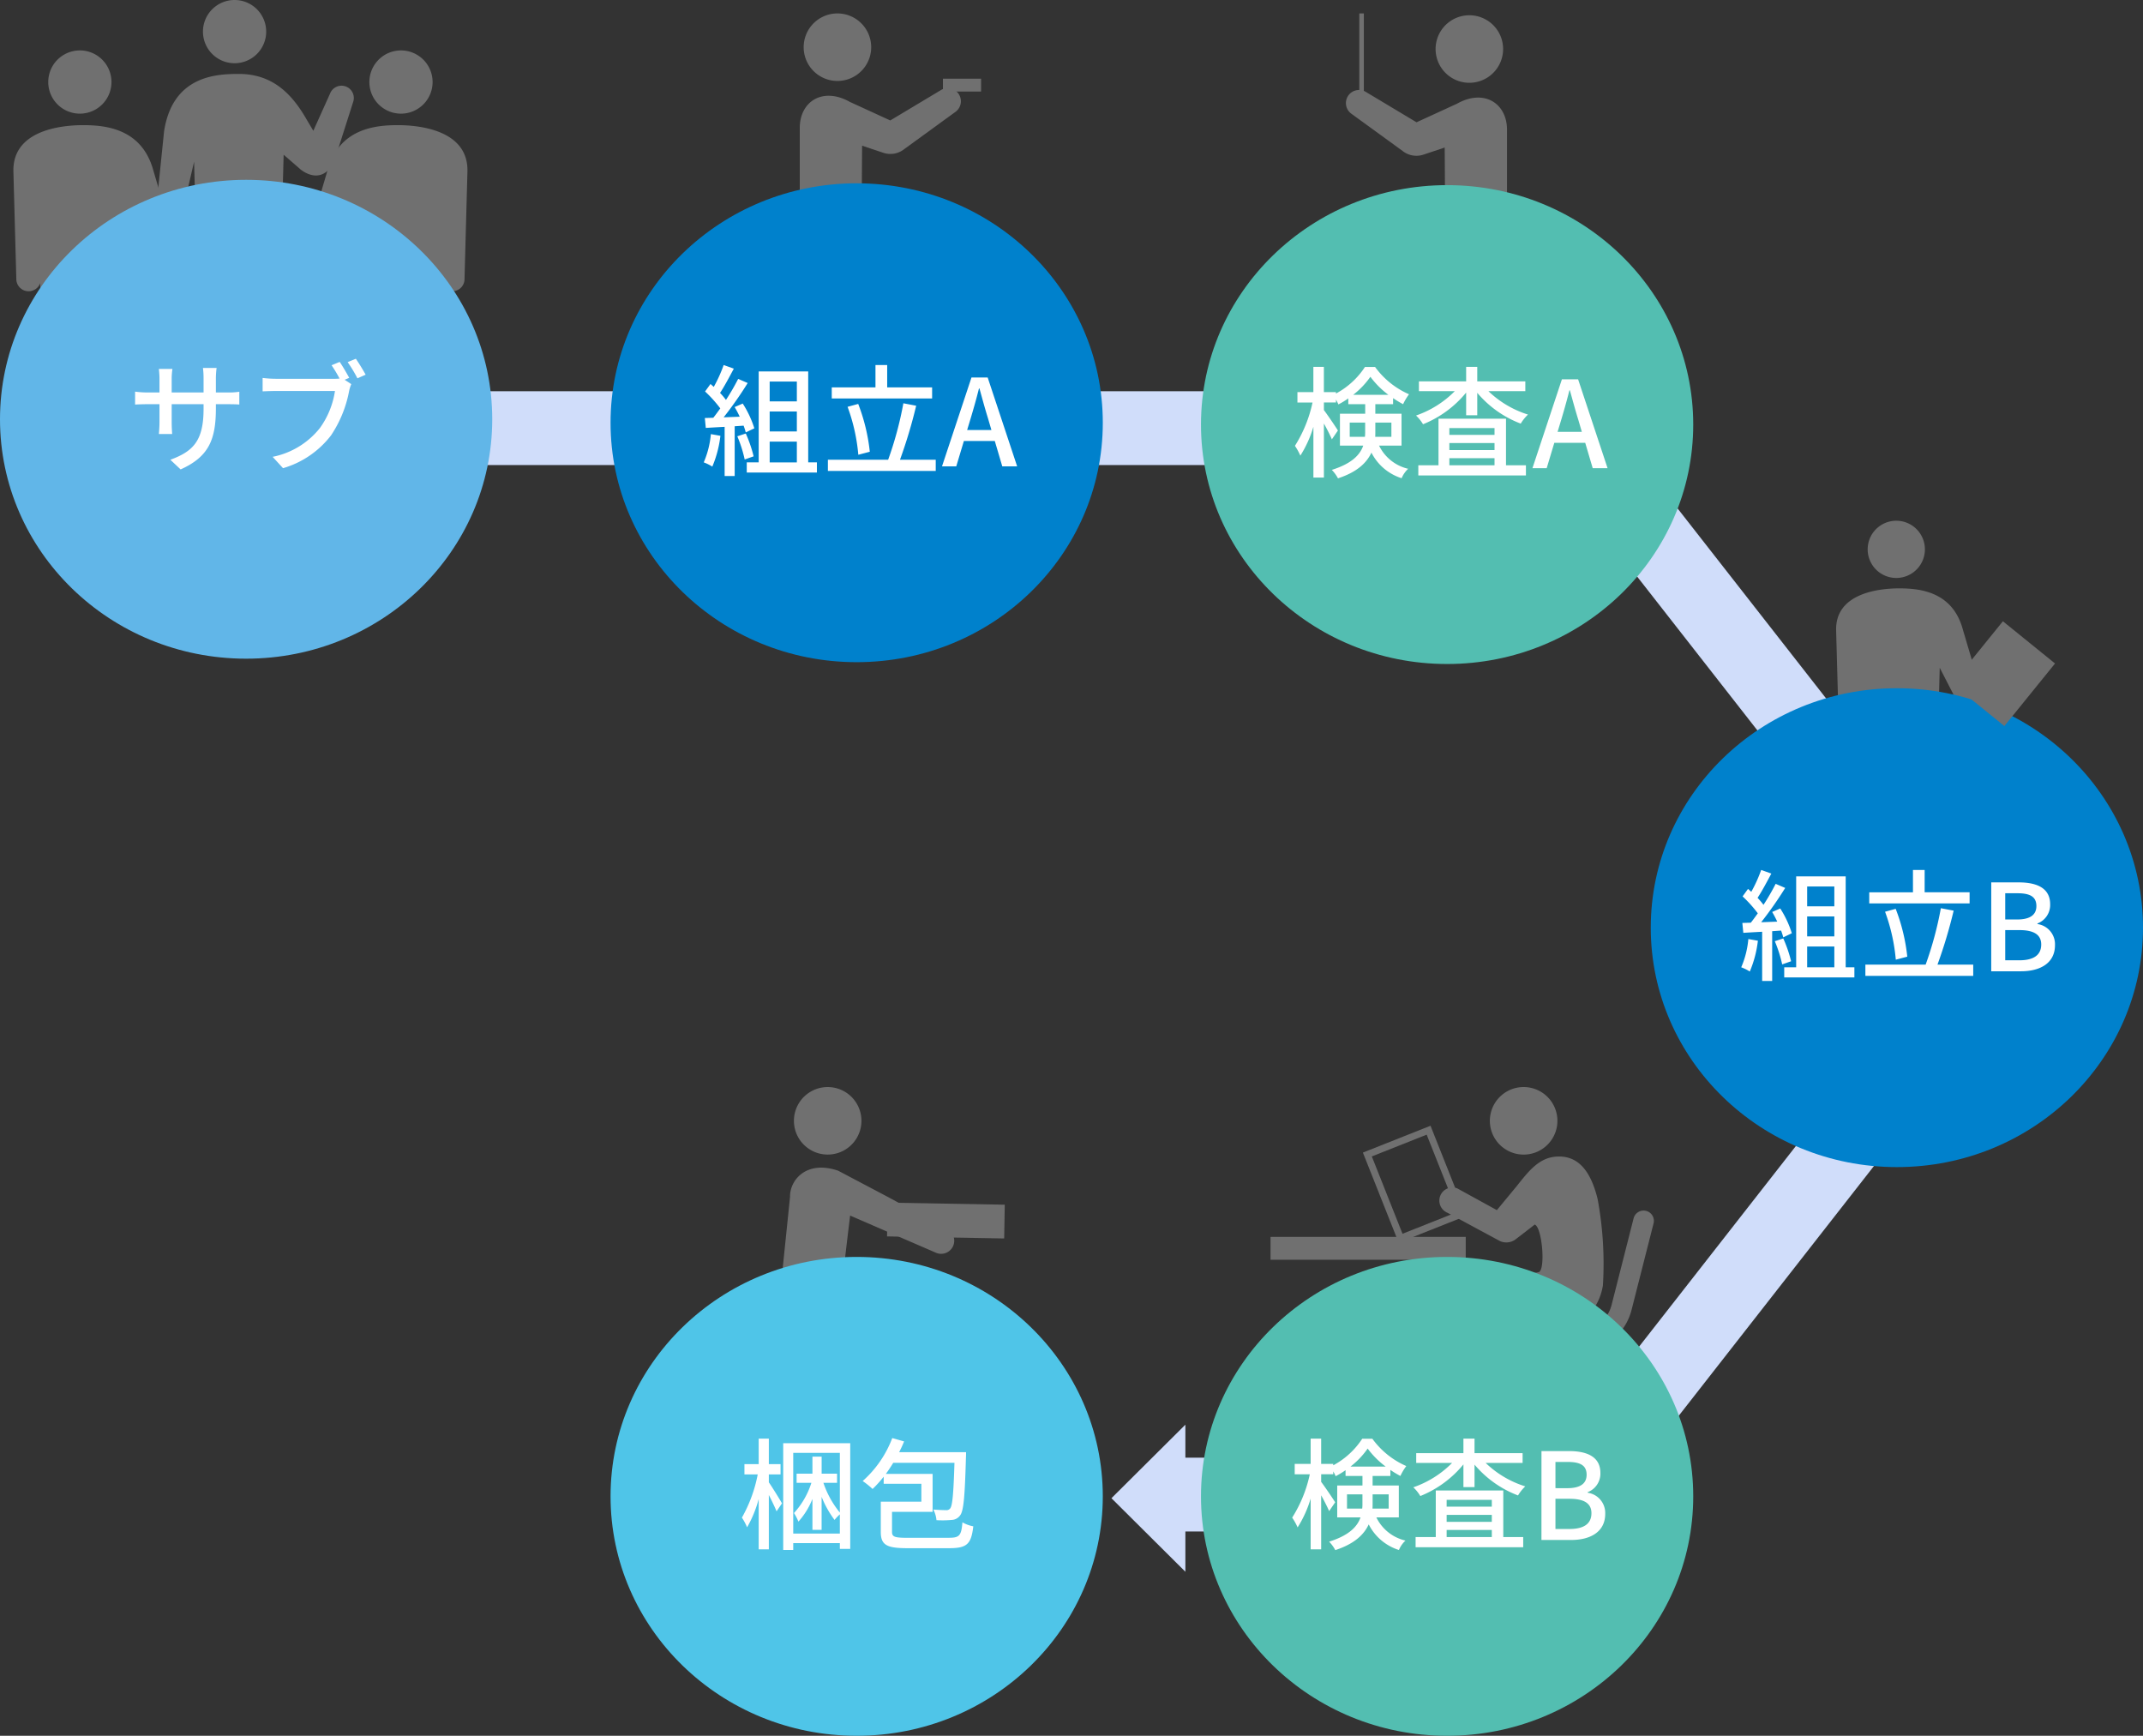
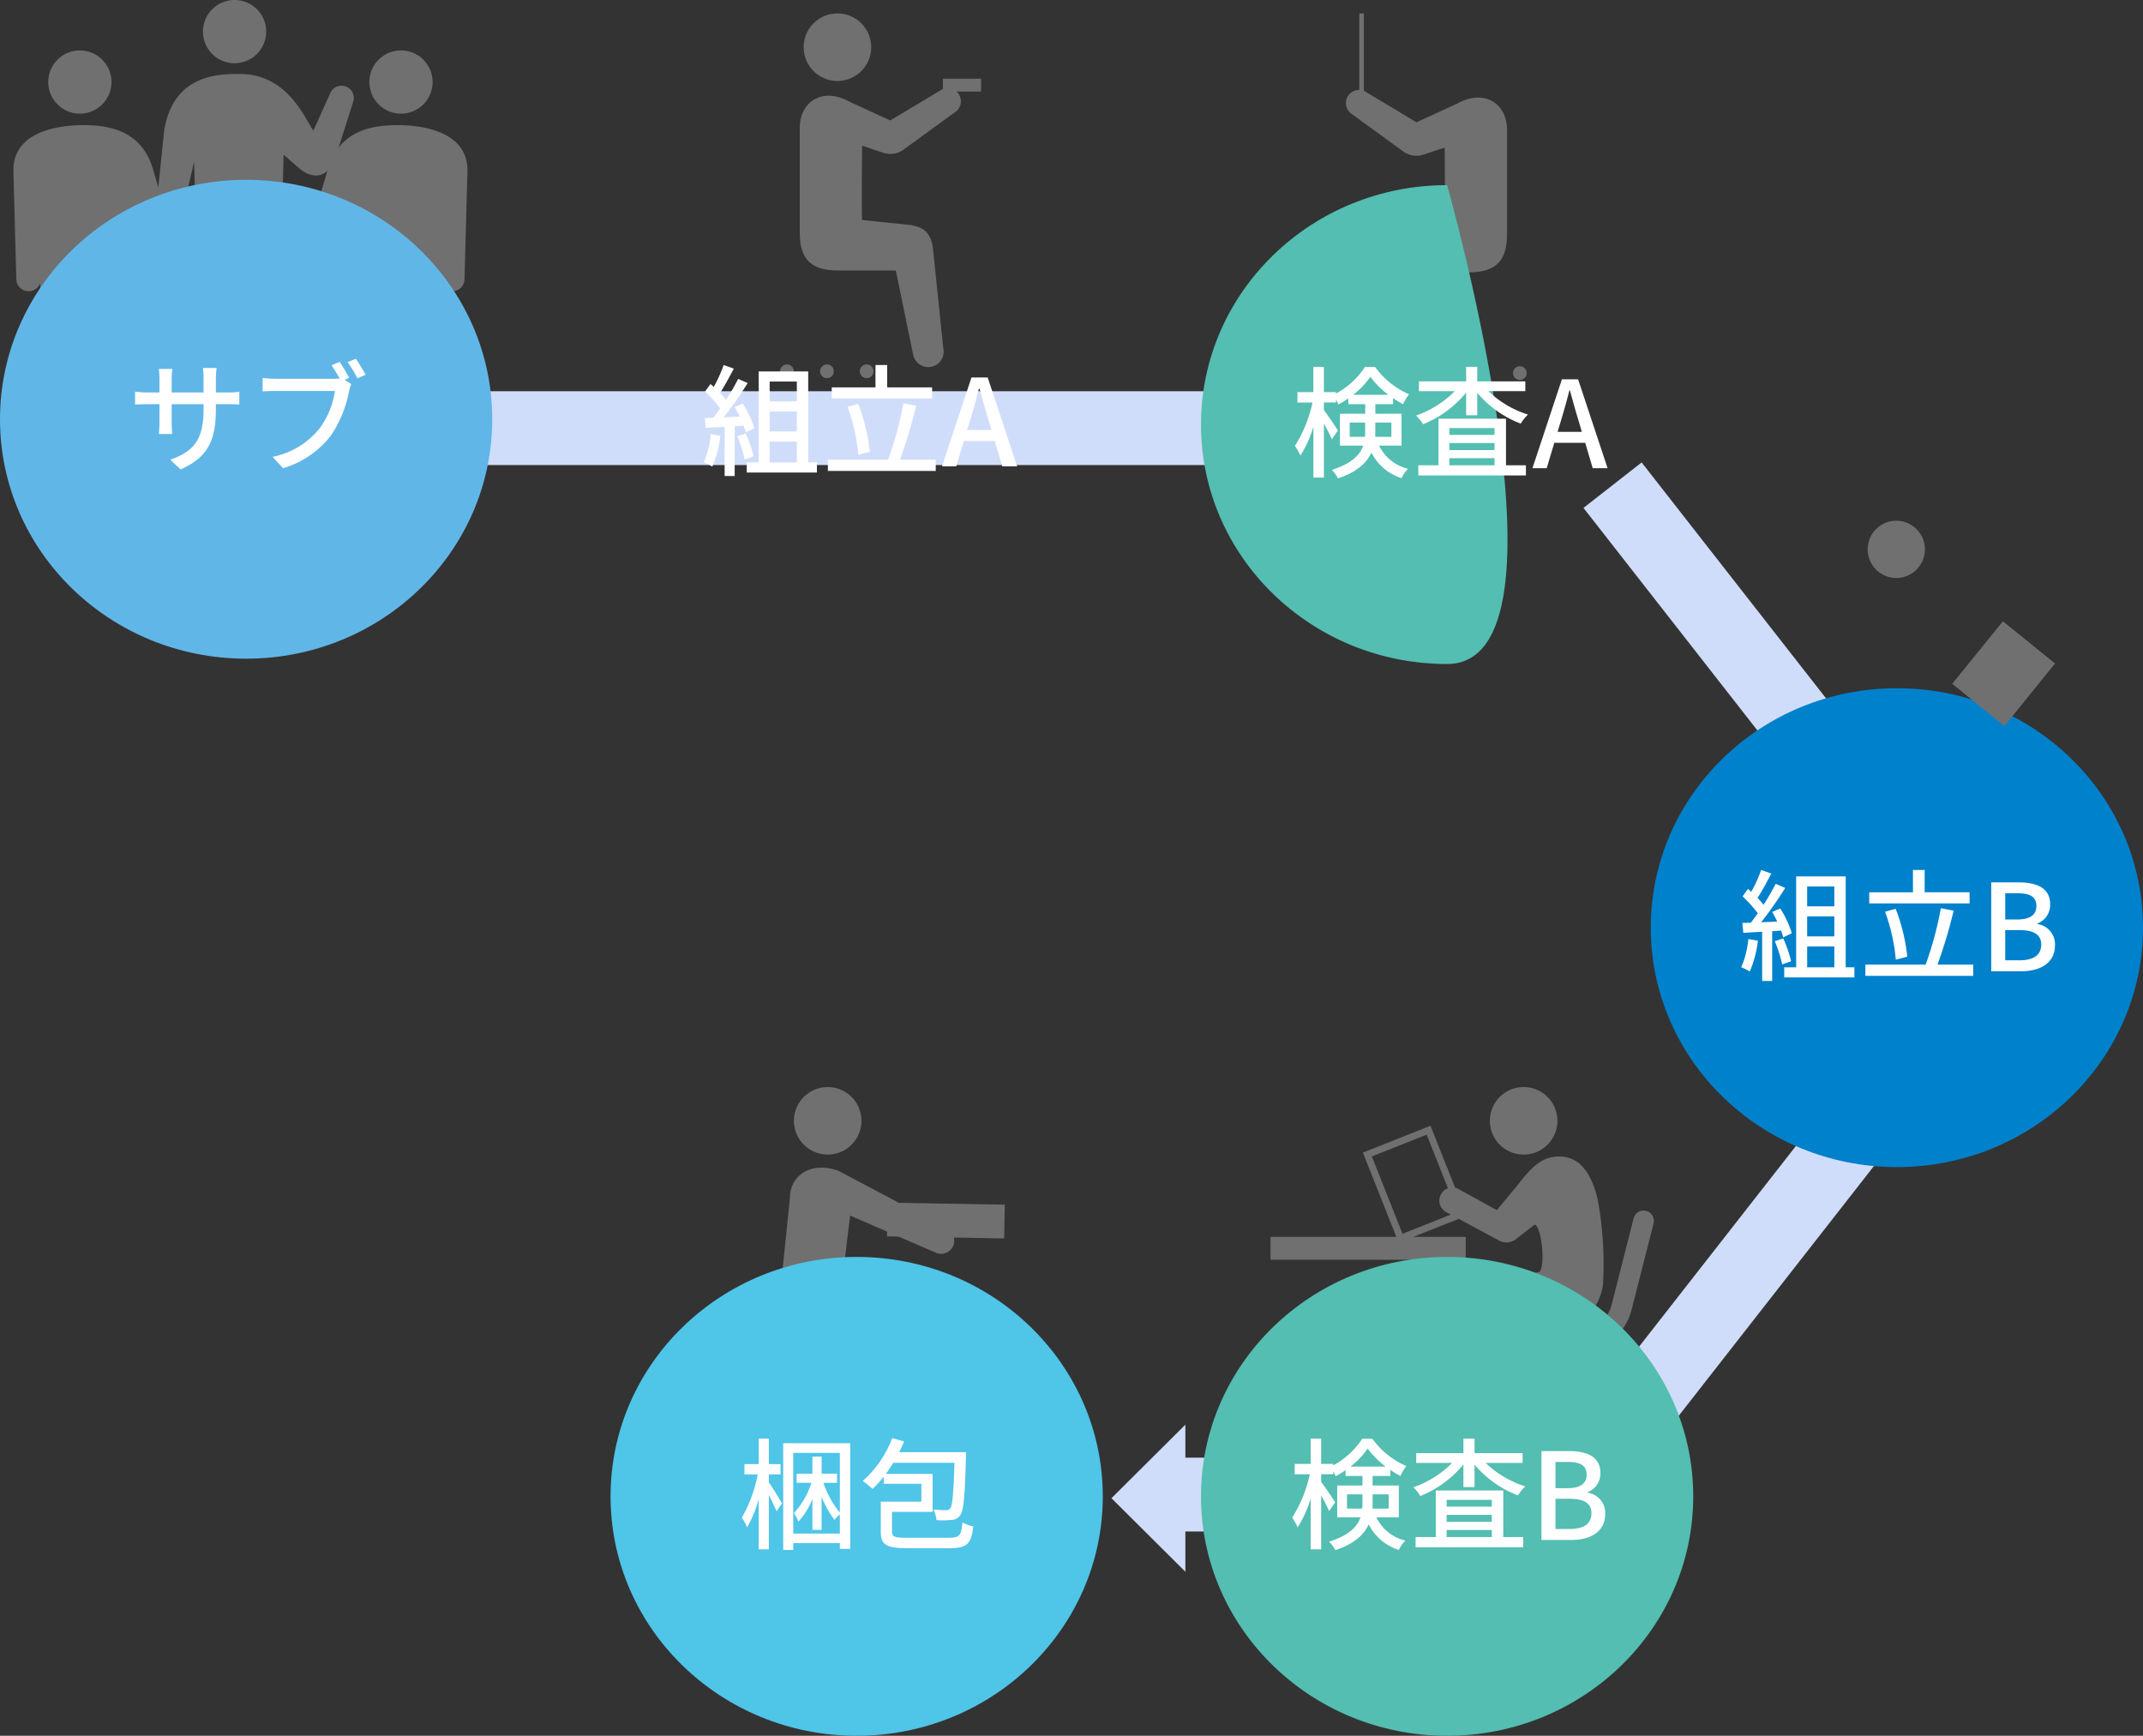
<svg xmlns="http://www.w3.org/2000/svg" width="319.401" height="258.683" viewBox="0 0 319.401 258.683">
  <rect x="0" y="0" width="319.401" height="258.683" fill="#333333" stroke="none" />
  <g id="グループ_955" data-name="グループ 955" transform="translate(-761 -2507.727)">
    <rect id="長方形_498" data-name="長方形 498" width="83.607" height="11" transform="matrix(-0.616, 0.788, -0.788, -0.616, 1057.178, 2659.909)" fill="#d0ddfa" />
    <rect id="長方形_499" data-name="長方形 499" width="83.607" height="11" transform="matrix(-0.616, -0.788, 0.788, -0.616, 1048.51, 2649.303)" fill="#d0ddfa" />
    <rect id="長方形_493" data-name="長方形 493" width="61.363" height="11" transform="translate(935.673 2724.963)" fill="#d0ddfa" />
    <rect id="長方形_497" data-name="長方形 497" width="153.729" height="11" transform="translate(801.818 2566.033)" fill="#d0ddfa" />
    <path id="多角形_17" data-name="多角形 17" d="M10.959,0,21.917,11.019H0Z" transform="translate(926.654 2741.963) rotate(-90)" fill="#d0ddfa" />
    <g id="グループ_552" data-name="グループ 552" transform="translate(563.365 997.727)">
      <g id="グループ_502" data-name="グループ 502" transform="translate(307.774 1512)">
        <g id="グループ_501" data-name="グループ 501" transform="translate(0 0)">
          <g id="グループ_500" data-name="グループ 500">
            <path id="パス_389" data-name="パス 389" d="M-165.295-160.3a1.023,1.023,0,0,0,1.023,1.022,1.023,1.023,0,0,0,1.023-1.022,1.024,1.024,0,0,0-1.023-1.024A1.024,1.024,0,0,0-165.295-160.3Z" transform="translate(183.308 213.633)" fill="#707070" />
            <path id="パス_390" data-name="パス 390" d="M-183.015-160.3a1.023,1.023,0,0,0,1.023,1.022,1.023,1.023,0,0,0,1.022-1.022,1.024,1.024,0,0,0-1.022-1.024A1.023,1.023,0,0,0-183.015-160.3Z" transform="translate(189.14 213.633)" fill="#707070" />
            <path id="パス_391" data-name="パス 391" d="M-174.121-160.3a1.023,1.023,0,0,0,1.023,1.022,1.024,1.024,0,0,0,1.023-1.022,1.024,1.024,0,0,0-1.023-1.024A1.024,1.024,0,0,0-174.121-160.3Z" transform="translate(186.213 213.633)" fill="#707070" />
            <path id="パス_393" data-name="パス 393" d="M-154.946-221.816a1.958,1.958,0,0,0-2.714-.555l-7.489,4.488-6.015-2.76c-4.073-2.292-7.471-.04-7.471,3.863v15.58c0,3.343,1.118,5.678,5.636,5.678h8.677l2.6,12.612a2.3,2.3,0,0,0,2.749,1.727,2.3,2.3,0,0,0,1.73-2.75l-1.578-15.2c-.462-2.467-1.828-2.854-3.238-3.16l-7.26-.751c-.107.17-.061-6.957-.026-11.074l3.294,1.1h.006a3.326,3.326,0,0,0,2.989-.6l7.556-5.493A1.957,1.957,0,0,0-154.946-221.816Z" transform="translate(187.698 233.833)" fill="#707070" />
            <path id="パス_394" data-name="パス 394" d="M-167.961-232.687a5.032,5.032,0,0,1-6.356,3.2,5.032,5.032,0,0,1-3.2-6.356,5.032,5.032,0,0,1,6.356-3.2A5.033,5.033,0,0,1-167.961-232.687Z" transform="translate(187.414 239.298)" fill="#707070" />
          </g>
        </g>
        <rect id="長方形_490" data-name="長方形 490" width="5.685" height="1.916" transform="translate(30.4 9.727)" fill="#707070" />
      </g>
      <g id="グループ_476" data-name="グループ 476" transform="translate(-188 20.318)">
-         <ellipse id="楕円形_46" data-name="楕円形 46" cx="36.683" cy="35.683" rx="36.683" ry="35.683" transform="translate(476.635 1517)" fill="#0081cc" />
        <path id="パス_567" data-name="パス 567" d="M-22.05-4.806A13.6,13.6,0,0,1-23.112-.594a7.035,7.035,0,0,1,1.278.63,16.666,16.666,0,0,0,1.206-4.59Zm4.878-1.26a9.068,9.068,0,0,1,.324,1.008l1.278-.612A15.211,15.211,0,0,0-17.3-9.36l-1.206.522a15.482,15.482,0,0,1,.756,1.44l-2.394.09A56.5,56.5,0,0,0-16.56-12.42l-1.422-.612A33.545,33.545,0,0,1-19.8-9.9a10.487,10.487,0,0,0-.882-1.044c.648-.972,1.4-2.394,2.052-3.618l-1.512-.54a20.756,20.756,0,0,1-1.476,3.258l-.486-.432-.81,1.116a19.37,19.37,0,0,1,2.268,2.52c-.36.5-.7.972-1.044,1.4l-1.26.036.144,1.476c.828-.054,1.782-.108,2.808-.162V1.44H-18.5V-5.976Zm-.936,1.584a19.438,19.438,0,0,1,1.1,3.456l1.332-.468a19.63,19.63,0,0,0-1.17-3.4Zm4.824.792h4.05v3.1h-4.05Zm4.05-8.946v2.952h-4.05v-2.952Zm0,7.434h-4.05v-2.97h4.05ZM-7.542-.594V-14.148h-7.38V-.594H-16.7V.918H-6.246V-.594ZM10.926-11.772H4.23V-15.1H2.484v3.33H-4.032v1.656H10.926ZM1.638-2.178A27.808,27.808,0,0,0-.09-9.306l-1.584.432a27.592,27.592,0,0,1,1.6,7.146ZM6.138-.99A72.912,72.912,0,0,0,8.55-9.036L6.642-9.4A52.618,52.618,0,0,1,4.374-.99H-4.608V.684H11.466V-.99ZM16.146-5.418l.54-1.782c.432-1.44.846-2.9,1.224-4.41h.072c.414,1.494.81,2.97,1.26,4.41l.522,1.782ZM21.384,0H23.6L19.206-13.248H16.794L12.4,0h2.124L15.66-3.78h4.608Z" transform="translate(513.635 1559.183)" fill="#fff" />
      </g>
    </g>
    <g id="グループ_554" data-name="グループ 554" transform="translate(568 995.727)">
      <g id="グループ_511" data-name="グループ 511" transform="translate(-263 9)">
        <g id="グループ_510" data-name="グループ 510" transform="translate(458 1503)">
          <g id="グループ_507" data-name="グループ 507" transform="translate(42.689 7.515)">
            <path id="パス_401" data-name="パス 401" d="M-73.089,168.875a4.712,4.712,0,0,1-4.711,4.712,4.712,4.712,0,0,1-4.712-4.712,4.712,4.712,0,0,1,4.712-4.711A4.711,4.711,0,0,1-73.089,168.875Z" transform="translate(92.876 -164.164)" fill="#707070" />
            <path id="パス_402" data-name="パス 402" d="M-88.917,186.727c-3.345,0-8.776.5-10.479,6.774l-4.032,13.636a1.833,1.833,0,0,0,1.2,2.3,1.977,1.977,0,0,0,2.3-1.2l4.34-8.433.943,35.074a2.39,2.39,0,0,0,2.39,2.39,2.39,2.39,0,0,0,2.391-2.39l.95-21.563.949,21.563a2.391,2.391,0,0,0,2.391,2.39,2.39,2.39,0,0,0,2.39-2.39l.661-24.594a1.828,1.828,0,0,0,1.574,1.2,1.834,1.834,0,0,0,1.976-1.68l.438-16.093C-78.326,187.519-85.573,186.727-88.917,186.727Z" transform="translate(103.513 -175.592)" fill="#707070" />
          </g>
          <g id="グループ_508" data-name="グループ 508" transform="translate(0 7.515)">
            <path id="パス_403" data-name="パス 403" d="M-179.494,168.875a4.712,4.712,0,0,0,4.711,4.711,4.712,4.712,0,0,0,4.713-4.712,4.711,4.711,0,0,0-4.713-4.711A4.712,4.712,0,0,0-179.494,168.875Z" transform="translate(184.685 -164.164)" fill="#707070" />
            <path id="パス_404" data-name="パス 404" d="M-179.63,186.727c3.345,0,8.776.5,10.478,6.774l4.032,13.636a1.833,1.833,0,0,1-1.2,2.3,1.978,1.978,0,0,1-2.3-1.2l-4.34-8.433-.943,35.074a2.39,2.39,0,0,1-2.39,2.39,2.39,2.39,0,0,1-2.39-2.39l-.95-21.564-.949,21.564a2.391,2.391,0,0,1-2.392,2.39,2.39,2.39,0,0,1-2.39-2.39l-.661-24.6a1.829,1.829,0,0,1-1.574,1.2,1.834,1.834,0,0,1-1.976-1.68l-.437-16.093C-190.221,187.519-182.975,186.727-179.63,186.727Z" transform="translate(190.012 -175.592)" fill="#707070" />
          </g>
          <g id="グループ_509" data-name="グループ 509" transform="translate(21.077 0)">
            <path id="パス_405" data-name="パス 405" d="M-123.346,153.648a4.712,4.712,0,0,1-4.712,4.712,4.711,4.711,0,0,1-4.712-4.712,4.711,4.711,0,0,1,4.712-4.711A4.712,4.712,0,0,1-123.346,153.648Z" transform="translate(139.943 -148.937)" fill="#707070" />
            <path id="パス_406" data-name="パス 406" d="M-143.523,193.246l2.069-8.907.239,8.907h12.846l.26-9.944s2.262,1.957,2.508,2.181c2.026,1.571,4.132,1.171,5.158-1.587l2.681-8.406a1.832,1.832,0,0,0-1.078-2.358,1.834,1.834,0,0,0-2.358,1.08l-2.486,5.524-1.336-2.261c-2.072-3.407-4.894-6.212-9.761-6.212-3.344,0-9.869.251-11.146,8.552l-1.377,13.431Z" transform="translate(147.305 -160.245)" fill="#707070" />
          </g>
        </g>
      </g>
      <g id="グループ_512" data-name="グループ 512" transform="translate(-283.635 21.798)">
        <path id="パス_377" data-name="パス 377" d="M36.683,0C56.942,0,73.365,15.976,73.365,35.683S56.942,71.365,36.683,71.365,0,55.39,0,35.683,16.423,0,36.683,0Z" transform="translate(476.635 1517)" fill="#61b6e8" />
        <path id="パス_566" data-name="パス 566" d="M-4.824-10.494v-2.088a11.737,11.737,0,0,1,.108-1.566H-6.75a12.428,12.428,0,0,1,.09,1.566v2.088h-4.752v-2.07A9.7,9.7,0,0,1-11.3-14H-13.32c.018.234.09.81.09,1.44v2.07h-1.764a14.633,14.633,0,0,1-1.872-.126v1.926c.288-.018,1.026-.054,1.872-.054h1.764v2.7c0,.738-.072,1.494-.09,1.746h1.98c-.018-.252-.072-1.008-.072-1.746v-2.7H-6.66v.72c0,4.77-1.584,6.318-4.95,7.56l1.53,1.44c4.212-1.89,5.256-4.464,5.256-9.108v-.612h1.71c.846,0,1.494.018,1.782.054V-10.6a10.184,10.184,0,0,1-1.8.108Zm19.872-2.178c-.36-.666-.972-1.728-1.422-2.376l-1.206.5a20.566,20.566,0,0,1,1.188,1.98,6.384,6.384,0,0,1-.792.036H4.086a16.284,16.284,0,0,1-1.944-.126v2c.45-.018,1.17-.054,1.944-.054h8.838a12.6,12.6,0,0,1-2.25,5.526A11.961,11.961,0,0,1,3.636-.9L5.184.792A13.924,13.924,0,0,0,12.33-4.086a17.715,17.715,0,0,0,2.7-6.606,5.469,5.469,0,0,1,.324-1.044l-.99-.648Zm-.234-2.34A19.947,19.947,0,0,1,16.272-12.6l1.224-.54c-.36-.666-1.026-1.746-1.458-2.376Z" transform="translate(513.635 1559.183)" fill="#fff" />
      </g>
    </g>
    <g id="グループ_553" data-name="グループ 553" transform="translate(400 998)">
      <g id="グループ_515" data-name="グループ 515" transform="translate(558.588 1512)">
        <g id="グループ_501-2" data-name="グループ 501" transform="translate(3.009 0)">
          <g id="グループ_500-2" data-name="グループ 500" transform="translate(0)">
            <path id="パス_389-2" data-name="パス 389" d="M-163.249-160.3a1.023,1.023,0,0,1-1.023,1.022A1.023,1.023,0,0,1-165.3-160.3a1.024,1.024,0,0,1,1.023-1.024A1.024,1.024,0,0,1-163.249-160.3Z" transform="translate(178.313 213.633)" fill="#707070" />
            <path id="パス_390-2" data-name="パス 390" d="M-180.97-160.3a1.023,1.023,0,0,1-1.023,1.022,1.023,1.023,0,0,1-1.022-1.022,1.024,1.024,0,0,1,1.022-1.024A1.023,1.023,0,0,1-180.97-160.3Z" transform="translate(207.921 213.633)" fill="#707070" />
            <path id="パス_391-2" data-name="パス 391" d="M-172.075-160.3a1.023,1.023,0,0,1-1.023,1.022,1.024,1.024,0,0,1-1.023-1.022,1.024,1.024,0,0,1,1.023-1.024A1.024,1.024,0,0,1-172.075-160.3Z" transform="translate(193.06 213.633)" fill="#707070" />
            <path id="パス_393-2" data-name="パス 393" d="M-178.31-221.816a1.958,1.958,0,0,1,2.714-.555l7.489,4.488,6.015-2.76c4.073-2.292,7.471-.04,7.471,3.863v15.58c0,3.343-1.118,5.678-5.636,5.678h-8.677l-2.6,12.612a2.3,2.3,0,0,1-2.749,1.727,2.3,2.3,0,0,1-1.73-2.75l1.579-15.2c.462-2.467,1.828-2.854,3.238-3.16l7.261-.751c.107.17.061-6.957.026-11.074l-3.294,1.1h-.006a3.326,3.326,0,0,1-2.989-.6l-7.556-5.494A1.957,1.957,0,0,1-178.31-221.816Z" transform="translate(178.634 233.833)" fill="#707070" />
-             <path id="パス_394-2" data-name="パス 394" d="M-177.516-232.687a5.032,5.032,0,0,0,6.356,3.2,5.032,5.032,0,0,0,3.2-6.356,5.032,5.032,0,0,0-6.356-3.2A5.033,5.033,0,0,0-177.516-232.687Z" transform="translate(191.139 239.298)" fill="#707070" />
          </g>
        </g>
        <rect id="長方形_490-2" data-name="長方形 490" width="0.676" height="11.916" transform="translate(5.009 -0.273)" fill="#707070" />
      </g>
      <g id="グループ_473" data-name="グループ 473" transform="translate(-188 20.318)">
-         <path id="パス_375" data-name="パス 375" d="M36.683,0C56.942,0,73.365,15.976,73.365,35.683S56.942,71.365,36.683,71.365,0,55.39,0,35.683,16.423,0,36.683,0Z" transform="translate(728 1517)" fill="#53beb1" />
+         <path id="パス_375" data-name="パス 375" d="M36.683,0S56.942,71.365,36.683,71.365,0,55.39,0,35.683,16.423,0,36.683,0Z" transform="translate(728 1517)" fill="#53beb1" />
        <path id="パス_568" data-name="パス 568" d="M-14.832-4.68V-6.8h2.3v1.332a5.833,5.833,0,0,1-.036.792ZM-8.622-6.8V-4.68h-2.412c.018-.252.018-.5.018-.756V-6.8Zm-5.688-4.14a12.225,12.225,0,0,0,2.556-2.682,13.038,13.038,0,0,0,2.682,2.682Zm7.2,7.578V-8.118h-3.906V-9.54H-8.37v-.9a14.957,14.957,0,0,0,1.494.9,8.207,8.207,0,0,1,.882-1.476,12.373,12.373,0,0,1-5.058-4.068h-1.512a11.86,11.86,0,0,1-4.32,3.96v-.216h-1.8V-15.1H-20.25v3.762h-2.376v1.548h2.25A19.822,19.822,0,0,1-23-3.33a8.711,8.711,0,0,1,.81,1.458,16.912,16.912,0,0,0,1.944-4.3V1.4h1.566V-6.66c.468.846.954,1.8,1.188,2.358l.9-1.314c-.27-.45-1.6-2.412-2.088-3.042V-9.792h1.8v-.432a6.7,6.7,0,0,1,.36.72,11.569,11.569,0,0,0,1.476-.9v.864h2.52v1.422H-16.29v4.752h3.474C-13.3-1.98-14.526-.684-17.5.252a5.643,5.643,0,0,1,.918,1.26c2.862-.936,4.284-2.322,4.986-3.834a7.608,7.608,0,0,0,4.5,3.816A4.017,4.017,0,0,1-6.12.09a6.439,6.439,0,0,1-4.338-3.456ZM.018-1.494H6.75V-.432H.018ZM6.75-5.976v1.008H.018V-5.976Zm0,3.276H.018V-3.744H6.75ZM8.46-7.38H-1.6V-.432H-4.608V1.08H11.43V-.432H8.46Zm2.88-4.1v-1.458H4.176V-15.1H2.52v2.16H-4.518v1.458H.828A14.969,14.969,0,0,1-4.95-7.848a5.9,5.9,0,0,1,1.044,1.3A16.019,16.019,0,0,0,2.52-11.268v3.384H4.176v-3.348a15.78,15.78,0,0,0,6.48,4.59,6.473,6.473,0,0,1,1.08-1.35,14.893,14.893,0,0,1-5.9-3.492Zm4.806,6.066.54-1.782c.432-1.44.846-2.9,1.224-4.41h.072c.414,1.494.81,2.97,1.26,4.41l.522,1.782ZM21.384,0H23.6L19.206-13.248H16.794L12.4,0h2.124L15.66-3.78h4.608Z" transform="translate(765 1559.183)" fill="#fff" />
      </g>
    </g>
    <g id="グループ_550" data-name="グループ 550" transform="translate(315.365 1157.727)">
      <g id="グループ_495" data-name="グループ 495" transform="translate(229 -46)">
        <g id="グループ_494" data-name="グループ 494" transform="translate(406 1558)">
          <path id="パス_378" data-name="パス 378" d="M470.685,189.279l-5.33-13.427,10.079-4,5.33,13.425Zm-4-12.854,4.575,11.525,8.177-3.247L474.86,173.18Z" transform="translate(-451.589 -166.083)" fill="#707070" />
          <rect id="長方形_487" data-name="長方形 487" width="29.095" height="3.411" transform="translate(0 22.331)" fill="#707070" />
          <path id="パス_379" data-name="パス 379" d="M527.524,196.357a1.537,1.537,0,0,0-1.866,1.11L522.4,210.281a5.28,5.28,0,0,1-1.227,2.33,3.679,3.679,0,0,1-2.755,1.121H508.191a1.535,1.535,0,0,0,0,3.07h6.163v8.4l-6.288,1.353a.639.639,0,0,0,.117,1.268.667.667,0,0,0,.119-.01l7.247-1.132,7.245,1.132a.656.656,0,0,0,.118.01.639.639,0,0,0,.117-1.268l-6.287-1.353v-8.4h1.672a6.8,6.8,0,0,0,5.011-2.109,8.356,8.356,0,0,0,1.944-3.643l3.264-12.828A1.536,1.536,0,0,0,527.524,196.357Z" transform="translate(-471.544 -177.9)" fill="#707070" />
          <path id="パス_380" data-name="パス 380" d="M504.817,180.738c-2.578.168-4.11,2.13-5.9,4.389l-2.968,3.588-5.912-3.247a1.959,1.959,0,0,0-1.456,3.637l7.82,4.215a2.3,2.3,0,0,0,2.491-.374c.3-.207,2.7-2.082,2.7-2.082,1.124.42,1.645,6.87.567,7.1s-7.061,1.367-7.061,1.367c-1.411.306-3.127.625-3.518,3.045L490,216.9a2.3,2.3,0,0,0,4.482,1.022l2.6-12.617h9.637c3.309,0,4.695-3.237,5.036-5.373a52.835,52.835,0,0,0-.791-12.879C509.725,181.992,507.432,180.567,504.817,180.738Z" transform="translate(-462.215 -170.37)" fill="#707070" />
          <path id="パス_381" data-name="パス 381" d="M502.035,166.541a5.034,5.034,0,1,0,4.152-5.783A5.034,5.034,0,0,0,502.035,166.541Z" transform="translate(-469.279 -160.691)" fill="#707070" />
        </g>
      </g>
      <g id="グループ_474" data-name="グループ 474" transform="translate(-188 20.318)">
        <ellipse id="楕円形_58" data-name="楕円形 58" cx="36.683" cy="35.683" rx="36.683" ry="35.683" transform="translate(812.635 1517)" fill="#53beb1" />
        <path id="パス_570" data-name="パス 570" d="M-15.237-4.68V-6.8h2.3v1.332a5.833,5.833,0,0,1-.036.792ZM-9.027-6.8V-4.68h-2.412c.018-.252.018-.5.018-.756V-6.8Zm-5.688-4.14a12.225,12.225,0,0,0,2.556-2.682,13.038,13.038,0,0,0,2.682,2.682Zm7.2,7.578V-8.118h-3.906V-9.54h2.646v-.9a14.957,14.957,0,0,0,1.494.9A8.207,8.207,0,0,1-6.4-11.016a12.373,12.373,0,0,1-5.058-4.068h-1.512a11.86,11.86,0,0,1-4.32,3.96v-.216h-1.8V-15.1h-1.566v3.762h-2.376v1.548h2.25A19.822,19.822,0,0,1-23.409-3.33a8.711,8.711,0,0,1,.81,1.458,16.912,16.912,0,0,0,1.944-4.3V1.4h1.566V-6.66c.468.846.954,1.8,1.188,2.358l.9-1.314c-.27-.45-1.6-2.412-2.088-3.042V-9.792h1.8v-.432a6.7,6.7,0,0,1,.36.72,11.569,11.569,0,0,0,1.476-.9v.864h2.52v1.422h-3.762v4.752h3.474C-13.707-1.98-14.931-.684-17.9.252a5.643,5.643,0,0,1,.918,1.26C-14.121.576-12.7-.81-12-2.322A7.608,7.608,0,0,0-7.5,1.494,4.017,4.017,0,0,1-6.525.09a6.439,6.439,0,0,1-4.338-3.456ZM-.387-1.494H6.345V-.432H-.387ZM6.345-5.976v1.008H-.387V-5.976Zm0,3.276H-.387V-3.744H6.345Zm1.71-4.68H-2.007V-.432H-5.013V1.08H11.025V-.432H8.055Zm2.88-4.1v-1.458H3.771V-15.1H2.115v2.16H-4.923v1.458H.423A14.969,14.969,0,0,1-5.355-7.848a5.9,5.9,0,0,1,1.044,1.3,16.019,16.019,0,0,0,6.426-4.716v3.384H3.771v-3.348a15.78,15.78,0,0,0,6.48,4.59,6.473,6.473,0,0,1,1.08-1.35,14.893,14.893,0,0,1-5.9-3.492ZM13.743,0h4.428c2.934,0,5.076-1.26,5.076-3.888a3.042,3.042,0,0,0-2.61-3.15v-.09a2.947,2.947,0,0,0,1.89-2.862c0-2.394-1.962-3.258-4.68-3.258h-4.1Zm2.088-7.722v-3.906h1.836c1.872,0,2.808.522,2.808,1.908,0,1.242-.846,2-2.862,2Zm0,6.084v-4.5h2.106c2.106,0,3.258.648,3.258,2.142,0,1.62-1.188,2.358-3.258,2.358Z" transform="translate(849.635 1559.183)" fill="#fff" />
      </g>
    </g>
    <g id="グループ_549" data-name="グループ 549" transform="translate(142.73 1157.727)">
      <g id="グループ_506" data-name="グループ 506" transform="translate(725.284 1512)">
        <g id="グループ_504" data-name="グループ 504" transform="translate(0 0)">
          <g id="グループ_503" data-name="グループ 503">
            <path id="パス_395" data-name="パス 395" d="M-146.691-45.677a1.023,1.023,0,0,0,1.023,1.022,1.023,1.023,0,0,0,1.022-1.022,1.023,1.023,0,0,0-1.022-1.024A1.024,1.024,0,0,0-146.691-45.677Z" transform="translate(164.704 99.008)" fill="#707070" />
            <path id="パス_396" data-name="パス 396" d="M-164.412-45.677a1.023,1.023,0,0,0,1.023,1.022,1.023,1.023,0,0,0,1.023-1.022,1.024,1.024,0,0,0-1.023-1.024A1.024,1.024,0,0,0-164.412-45.677Z" transform="translate(170.537 99.008)" fill="#707070" />
            <path id="パス_397" data-name="パス 397" d="M-155.518-45.677a1.024,1.024,0,0,0,1.024,1.022,1.023,1.023,0,0,0,1.022-1.022,1.024,1.024,0,0,0-1.022-1.024A1.024,1.024,0,0,0-155.518-45.677Z" transform="translate(167.61 99.008)" fill="#707070" />
            <path id="パス_399" data-name="パス 399" d="M-134.987-97.637l-8.885-4.813-7.318-3.862c-4.743-1.617-7.216,1.41-7.169,3.9l-1.672,16.262c0,3.342,1.119,5.678,5.636,5.678h8.677l2.6,12.612a2.3,2.3,0,0,0,2.748,1.727,2.3,2.3,0,0,0,1.731-2.75l-1.578-15.2c-.463-2.467-1.829-2.854-3.239-3.16l-7.26-.751c-.106.17.788-7.314,1.311-11.628l3.433,1.487,9.273,4.013a1.957,1.957,0,0,0,2.617-.9A1.959,1.959,0,0,0-134.987-97.637Z" transform="translate(169.095 118.779)" fill="#707070" />
            <path id="パス_400" data-name="パス 400" d="M-146.866-118.063a5.03,5.03,0,0,1-6.355,3.2,5.031,5.031,0,0,1-3.2-6.355,5.033,5.033,0,0,1,6.356-3.2A5.032,5.032,0,0,1-146.866-118.063Z" transform="translate(167.991 124.674)" fill="#707070" />
          </g>
        </g>
        <rect id="長方形_491" data-name="長方形 491" width="17.461" height="5.033" transform="translate(25.283 17.229) rotate(1)" fill="#707070" />
      </g>
      <g id="グループ_477" data-name="グループ 477" transform="translate(-187.365 20.318)">
        <path id="パス_376" data-name="パス 376" d="M36.683,0C56.942,0,73.365,15.976,73.365,35.683S56.942,71.365,36.683,71.365,0,55.39,0,35.683,16.423,0,36.683,0Z" transform="translate(896.635 1517)" fill="#4fc5e8" />
        <path id="パス_571" data-name="パス 571" d="M-13.41-9.774h1.746V-11.3H-13.41v-3.8h-1.512v3.8h-2.124v1.53h1.98A21.113,21.113,0,0,1-17.424-3.33a8.419,8.419,0,0,1,.774,1.44A17.393,17.393,0,0,0-14.922-6.1V1.4h1.512V-6.7c.45.864.918,1.854,1.152,2.43l.81-1.188c-.27-.486-1.476-2.448-1.962-3.132Zm3.636,8.82V-12.978h6.948v8.892A13.943,13.943,0,0,1-5.274-8.514H-3.24V-9.882h-2.3V-12.42H-6.912v2.538H-9.27v1.368h2.2a12.053,12.053,0,0,1-2.592,4.5A7.812,7.812,0,0,1-9-2.736,11.092,11.092,0,0,0-6.912-6.12v4.608h1.368V-6.426A15.082,15.082,0,0,0-3.618-2.988a6.8,6.8,0,0,1,.792-.828V-.954Zm-1.494-13.464V1.494h1.494V.468h6.948v.864h1.548v-15.75ZM7.2-.324c-1.908,0-2.25-.162-2.25-.9v-2.97H11V-9.846H4.032c.378-.522.756-1.08,1.1-1.656h9.126c-.144,4.662-.306,6.372-.63,6.786a.677.677,0,0,1-.63.27c-.324,0-1.062-.018-1.89-.09a4.224,4.224,0,0,1,.468,1.584,14.654,14.654,0,0,0,2.268-.036,1.6,1.6,0,0,0,1.26-.684c.522-.666.7-2.808.864-8.658.018-.252.018-.756.018-.756H6.012c.27-.522.522-1.062.738-1.6l-1.764-.5A16.2,16.2,0,0,1,.576-8.784,12.165,12.165,0,0,1,2.052-7.6,16.726,16.726,0,0,0,3.708-9.432V-8.37H9.324v2.664H3.276v4.5c0,1.962.882,2.43,3.96,2.43h6.246c2.664,0,3.276-.63,3.582-3.258a5.158,5.158,0,0,1-1.62-.594c-.162,1.962-.432,2.3-2,2.3Z" transform="translate(933.635 1559.183)" fill="#fff" />
      </g>
    </g>
    <g id="グループ_551" data-name="グループ 551" transform="translate(635.036 1072.975)">
      <g id="グループ_514" data-name="グループ 514" transform="translate(585.93 1323.44)">
        <path id="パス_407" data-name="パス 407" d="M-175.781,193.181a4.264,4.264,0,0,0,4.264,4.264,4.265,4.265,0,0,0,4.266-4.264,4.265,4.265,0,0,0-4.266-4.264A4.264,4.264,0,0,0-175.781,193.181Z" transform="translate(-5.82 0)" fill="#707070" />
-         <path id="パス_408" data-name="パス 408" d="M-176.9,211.48c3.027,0,7.944.448,9.484,6.131l3.65,12.343a1.659,1.659,0,0,1-1.087,2.08,1.789,1.789,0,0,1-2.079-1.086l-3.929-7.633-.853,31.747a2.163,2.163,0,0,1-2.163,2.163,2.163,2.163,0,0,1-2.164-2.163l-.859-19.518-.859,19.518a2.164,2.164,0,0,1-2.165,2.163,2.163,2.163,0,0,1-2.163-2.163l-.6-22.262a1.654,1.654,0,0,1-1.425,1.09,1.66,1.66,0,0,1-1.789-1.521l-.4-14.566C-186.489,212.2-179.93,211.48-176.9,211.48Z" transform="translate(0 -12.484)" fill="#707070" />
      </g>
      <g id="グループ_471" data-name="グループ 471" transform="translate(-188 20.318)">
        <ellipse id="楕円形_55" data-name="楕円形 55" cx="36.683" cy="35.683" rx="36.683" ry="35.683" transform="translate(560 1517)" fill="#0081cc" />
        <path id="パス_569" data-name="パス 569" d="M-22.455-4.806A13.6,13.6,0,0,1-23.517-.594a7.035,7.035,0,0,1,1.278.63,16.666,16.666,0,0,0,1.206-4.59Zm4.878-1.26a9.068,9.068,0,0,1,.324,1.008l1.278-.612A15.211,15.211,0,0,0-17.7-9.36l-1.206.522a15.483,15.483,0,0,1,.756,1.44l-2.394.09a56.5,56.5,0,0,0,3.582-5.112l-1.422-.612A33.544,33.544,0,0,1-20.2-9.9a10.487,10.487,0,0,0-.882-1.044c.648-.972,1.4-2.394,2.052-3.618l-1.512-.54a20.756,20.756,0,0,1-1.476,3.258l-.486-.432-.81,1.116a19.37,19.37,0,0,1,2.268,2.52c-.36.5-.7.972-1.044,1.4l-1.26.036.144,1.476c.828-.054,1.782-.108,2.808-.162V1.44h1.494V-5.976Zm-.936,1.584a19.438,19.438,0,0,1,1.1,3.456l1.332-.468a19.63,19.63,0,0,0-1.17-3.4Zm4.824.792h4.05v3.1h-4.05Zm4.05-8.946v2.952h-4.05v-2.952Zm0,7.434h-4.05v-2.97h4.05ZM-7.947-.594V-14.148h-7.38V-.594h-1.782V.918H-6.651V-.594ZM10.521-11.772h-6.7V-15.1H2.079v3.33H-4.437v1.656H10.521ZM1.233-2.178A27.808,27.808,0,0,0-.495-9.306l-1.584.432a27.592,27.592,0,0,1,1.6,7.146ZM5.733-.99A72.912,72.912,0,0,0,8.145-9.036L6.237-9.4A52.618,52.618,0,0,1,3.969-.99H-5.013V.684H11.061V-.99Zm8.01.99h4.428c2.934,0,5.076-1.26,5.076-3.888a3.042,3.042,0,0,0-2.61-3.15v-.09a2.947,2.947,0,0,0,1.89-2.862c0-2.394-1.962-3.258-4.68-3.258h-4.1Zm2.088-7.722v-3.906h1.836c1.872,0,2.808.522,2.808,1.908,0,1.242-.846,2-2.862,2Zm0,6.084v-4.5h2.106c2.106,0,3.258.648,3.258,2.142,0,1.62-1.188,2.358-3.258,2.358Z" transform="translate(597 1559.183)" fill="#fff" />
      </g>
      <rect id="長方形_492" data-name="長方形 492" width="10" height="12" transform="translate(424.483 1527.338) rotate(39)" fill="#707070" />
    </g>
  </g>
</svg>